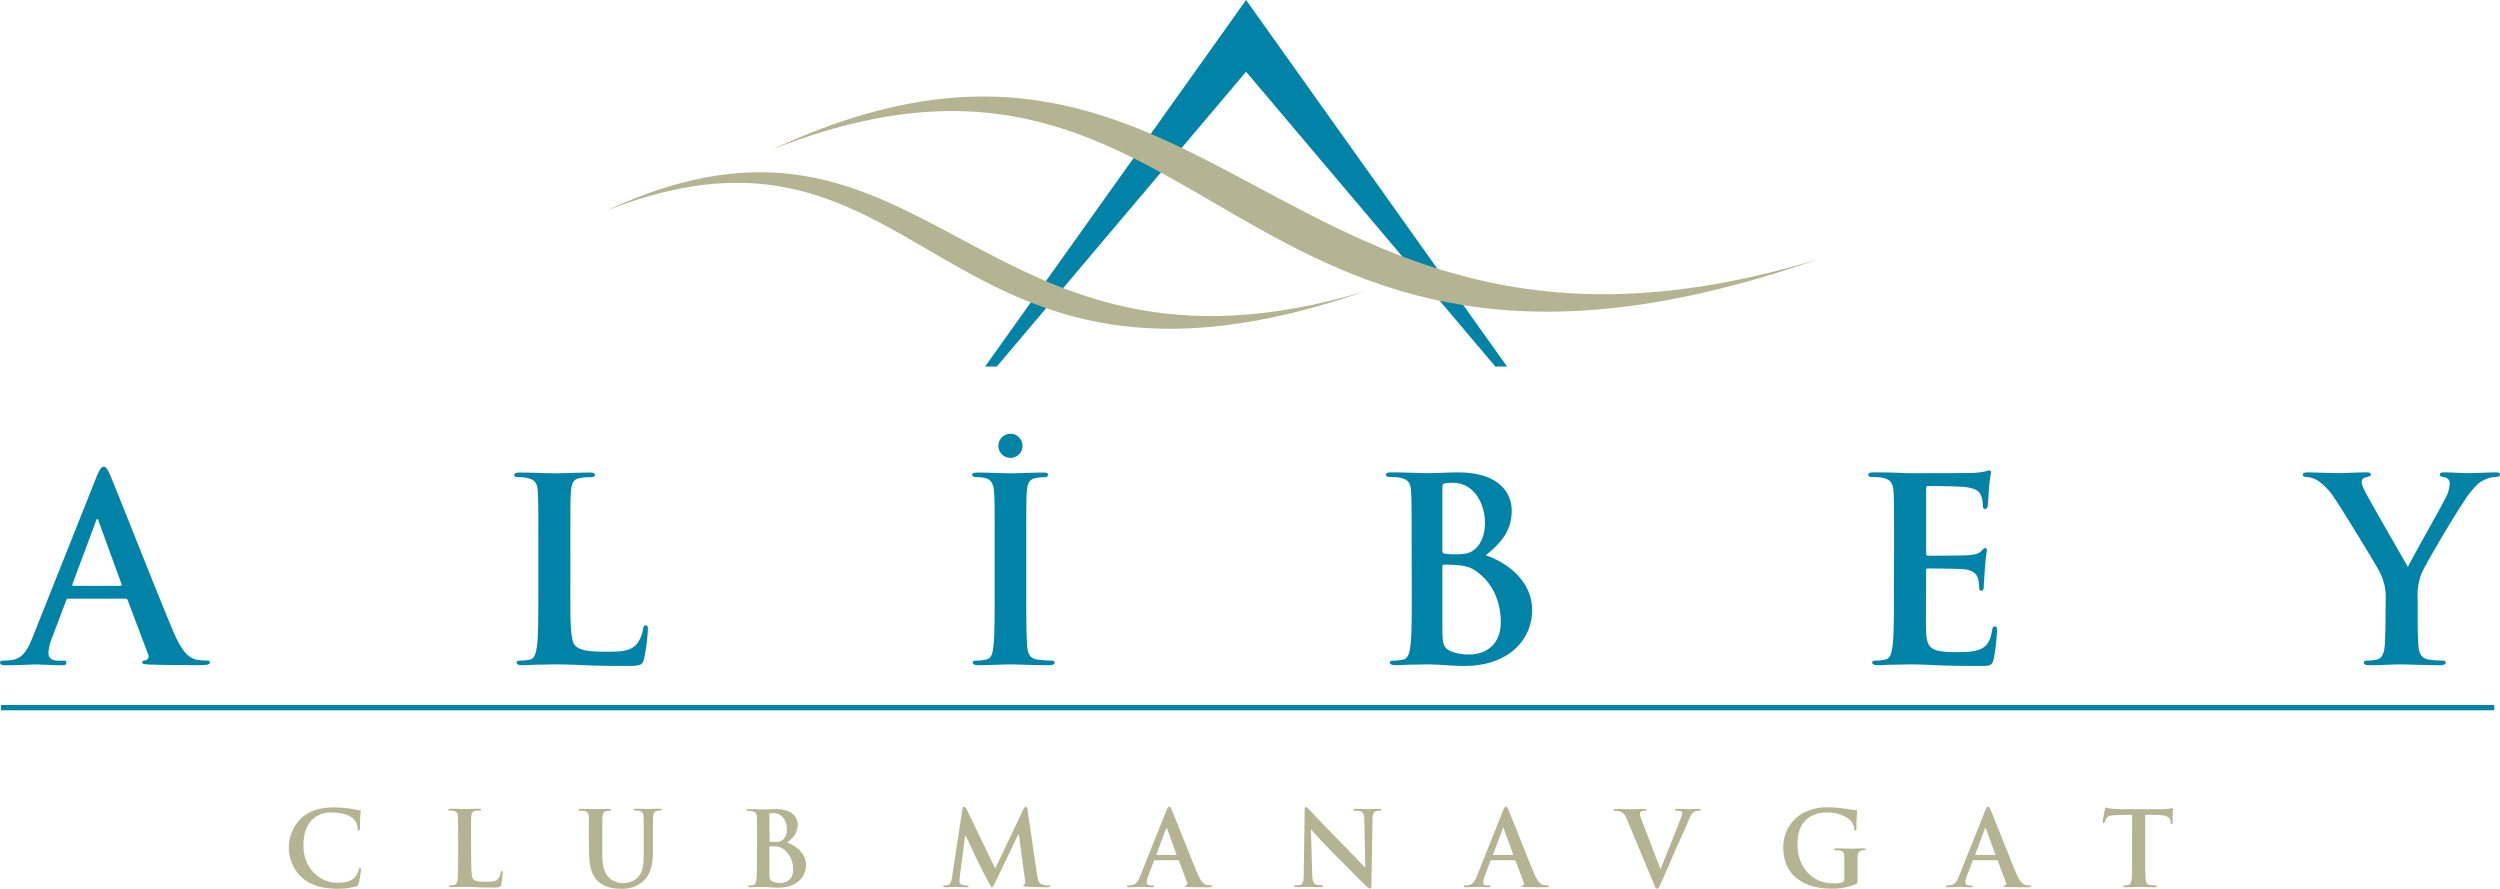
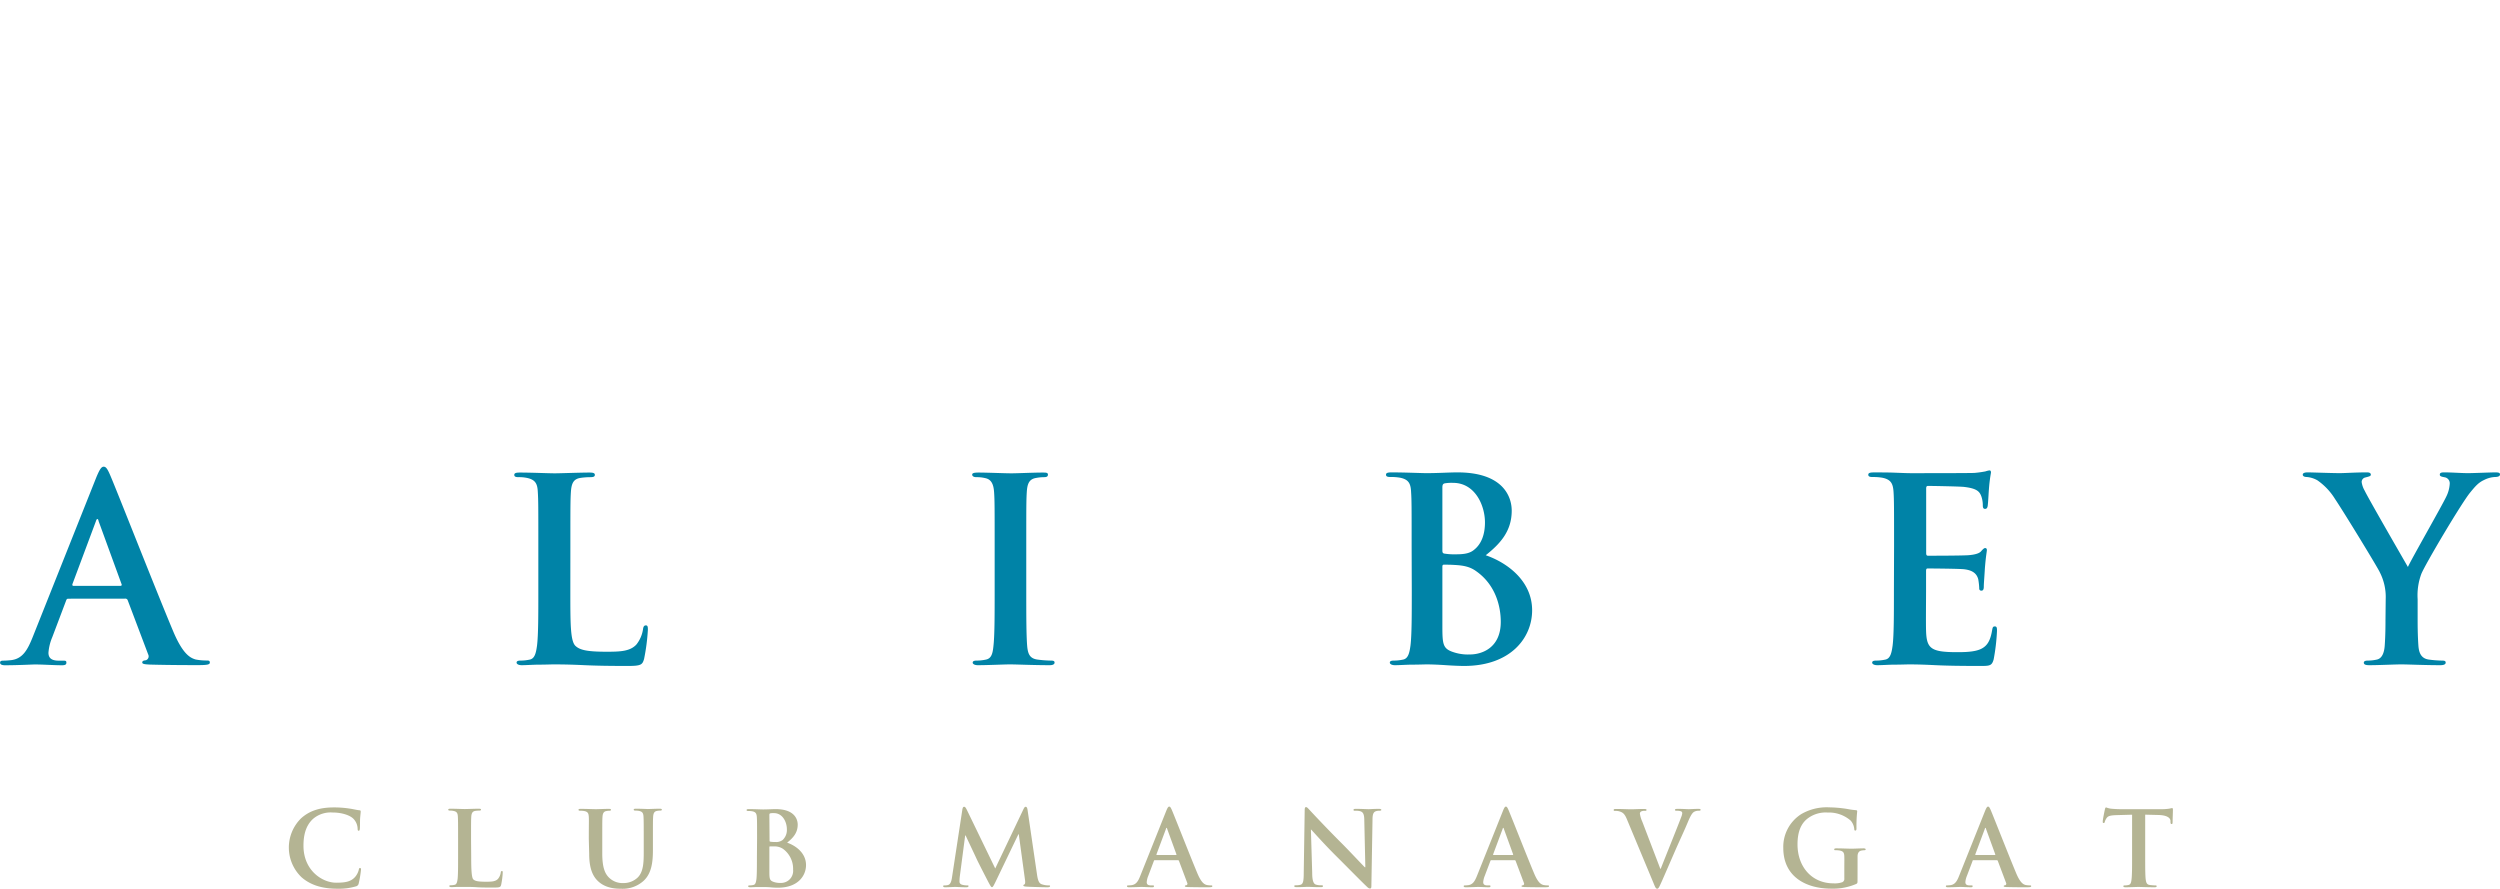
<svg xmlns="http://www.w3.org/2000/svg" viewBox="0 0 694.46 246.87">
  <defs>
    <style>.cls-1,.cls-3{fill:#0083a7}.cls-1,.cls-2{fill-rule:evenodd}.cls-2{fill:#b4b493}</style>
  </defs>
  <g id="Layer_2" data-name="Layer 2">
    <g id="Layer_1-2" data-name="Layer 1">
-       <path class="cls-1" d="m346.14 0 72.48 101.81h-3.24l-69.24-81.89-69.24 81.89h-3.24L346.14 0z" />
-       <path class="cls-2" d="M504.77 72.09C355 117.59 338.24-16.08 214.62 41.47 338.1-7.07 339.37 129.86 504.77 72.09Z" />
-       <path class="cls-2" d="M379.57 80.79c-109 33.11-121.17-64.16-211.13-22.28 89.85-35.32 90.78 64.31 211.13 22.28Z" />
-       <path class="cls-3" d="M.3 195.83h692.57v1.48H.3z" />
      <path class="cls-1" d="M20.4 162.74c-.28 0-.35-.21-.28-.49l6.51-17.43c.08-.28.22-.64.43-.64s.28.36.35.64l6.38 17.5c.07.21 0 .42-.35.42Zm14.38 3.55a.68.68 0 0 1 .71.49l5.67 15a1.16 1.16 0 0 1-.64 1.63c-.71.07-1 .21-1 .64s.85.49 2.12.56c5.67.15 10.84.15 13.39.15s3.26-.15 3.26-.71-.36-.57-.92-.57a15.75 15.75 0 0 1-3-.28c-1.49-.43-3.54-1.41-6.23-7.76-4.53-10.73-15.87-39.63-17.57-43.53-.71-1.63-1.13-2.27-1.77-2.27s-1.13.78-2 2.84L9.07 177c-1.42 3.54-2.77 6-6 6.38a21.8 21.8 0 0 1-2.2.14c-.57 0-.85.14-.85.57s.43.71 1.35.71c3.68 0 7.57-.22 8.35-.22 2.2 0 5.25.22 7.51.22.78 0 1.21-.15 1.21-.71s-.22-.57-1.07-.57h-1.08c-2.19 0-2.83-.92-2.83-2.2a13.67 13.67 0 0 1 1.06-4.32l3.83-10.13c.14-.42.28-.56.63-.56Zm123.66-14.53c0-10.76 0-12.75.14-15 .15-2.48.71-3.69 2.63-4a19 19 0 0 1 2.76-.21c.85 0 1.27-.14 1.27-.64s-.49-.64-1.48-.64c-2.77 0-7.94.21-9.64.21-1.91 0-6.37-.21-9.7-.21-1.07 0-1.56.14-1.56.64s.42.64 1.2.64a10.69 10.69 0 0 1 2.34.21c2.34.5 2.91 1.63 3 4 .14 2.26.14 4.25.14 15v12.47c0 6.52 0 12.12-.36 15.09-.28 2.05-.63 3.61-2 3.9a11.73 11.73 0 0 1-2.55.28c-.85 0-1.13.21-1.13.57s.49.71 1.41.71c1.42 0 3.26-.15 4.89-.15s3.26-.07 4-.07c2.9 0 5.45.07 8.64.22s6.87.21 12 .21c3.69 0 4-.36 4.47-1.92a56.62 56.62 0 0 0 1.06-8.14c0-.85-.07-1.21-.57-1.21s-.71.43-.78 1.07a8.89 8.89 0 0 1-1.84 4.25c-1.77 1.91-4.53 2-8.29 2-5.52 0-7.37-.5-8.57-1.56-1.49-1.27-1.49-6.16-1.49-15.23Zm117.86 12.47c0 6.87 0 12.47-.36 15.44-.21 2.06-.64 3.26-2.05 3.55a11.73 11.73 0 0 1-2.55.28c-.85 0-1.14.21-1.14.57s.5.71 1.42.71c2.83 0 7.3-.22 8.93-.22 1.91 0 6.37.22 11.05.22.78 0 1.34-.22 1.34-.71s-.35-.57-1.13-.57a30.16 30.16 0 0 1-3.61-.28c-2.13-.29-2.62-1.56-2.84-3.47-.28-3.05-.28-8.65-.28-15.52v-12.47c0-10.76 0-12.75.14-15 .14-2.48.71-3.69 2.62-4a12.15 12.15 0 0 1 2.13-.21c.71 0 1.13-.14 1.13-.71s-.56-.57-1.49-.57c-2.69 0-6.87.21-8.64.21-2.05 0-6.52-.21-9.21-.21-1.13 0-1.7.14-1.7.57s.43.71 1.14.71a10.18 10.18 0 0 1 2.55.28c1.55.35 2.26 1.56 2.4 4 .15 2.26.15 4.25.15 15Zm140.59 8.5c0 7.37-5.39 9.07-8.57 9.07a12.73 12.73 0 0 1-5.17-.85c-2.27-.92-2.48-2.13-2.48-6.8v-16.79c0-.35.14-.5.42-.5 1.06 0 1.77 0 3.05.08 2.76.14 4.39.63 5.88 1.7 5.38 3.75 6.87 9.7 6.87 14.09Zm-16.22-37.26c0-.78.14-1.06.63-1.2a11.65 11.65 0 0 1 2.34-.14c6.09 0 8.86 6.23 8.86 11 0 3.47-1.07 6-2.91 7.5-1.2 1.07-2.76 1.35-5.1 1.35a17.52 17.52 0 0 1-3.33-.21c-.28-.07-.49-.21-.49-.78Zm-8.5 28.76c0 6.52 0 12.12-.36 15.09-.28 2.05-.64 3.61-2.05 3.9a11.73 11.73 0 0 1-2.55.28c-.85 0-1.14.21-1.14.57s.5.71 1.42.71c1.42 0 3.26-.15 4.89-.15s3.26-.07 4-.07c1.06 0 3.18.07 5.31.22s4.11.21 5 .21c13 0 18.91-7.87 18.91-15.45 0-8.28-7.08-13.31-12.89-15.3 3.9-3.11 7.22-6.58 7.22-12.39 0-3.76-2.26-10.63-15.08-10.63-2.41 0-5.17.21-8.65.21-1.41 0-5.88-.21-9.63-.21-1.06 0-1.56.14-1.56.64s.43.64 1.21.64a14.75 14.75 0 0 1 2.76.21c2.34.5 2.9 1.63 3 4 .15 2.26.15 4.25.15 15Zm133.93 0c0 6.52 0 12.12-.36 15.09-.28 2.05-.63 3.61-2 3.9a11.73 11.73 0 0 1-2.55.28c-.85 0-1.13.21-1.13.57s.49.71 1.41.71c1.42 0 3.26-.15 4.89-.15s3.26-.07 4-.07c2.12 0 4.32.07 7.37.22s6.94.21 12.25.21c2.69 0 3.33 0 3.83-1.84a56.31 56.31 0 0 0 .92-7.87c0-.71 0-1.27-.57-1.27s-.64.28-.78 1.06c-.49 2.9-1.34 4.39-3.19 5.24s-4.81.85-6.65.85c-7.23 0-8.36-1.06-8.51-5.95-.07-2.05 0-8.57 0-11v-5.59c0-.43.08-.71.43-.71 1.7 0 8.71.07 10.06.21 2.62.28 3.61 1.35 4 2.76a18.81 18.81 0 0 1 .28 2.55.56.56 0 0 0 .64.64c.63 0 .63-.78.63-1.35s.22-3.32.29-4.74c.28-3.61.56-4.75.56-5.17s-.21-.57-.49-.57-.64.35-1.14.92-1.7.92-3.4 1.06-9.77.15-11.33.15c-.42 0-.5-.29-.5-.78v-17.91c0-.49.15-.7.5-.7 1.42 0 8.85.14 10.06.28 3.54.42 4.25 1.28 4.74 2.55a7.46 7.46 0 0 1 .43 2.55c0 .64.14 1 .64 1s.64-.42.71-.78c.14-.85.28-4 .35-4.67a44.25 44.25 0 0 1 .57-4.61c0-.35-.07-.63-.43-.63a6.66 6.66 0 0 0-1.13.28 28.66 28.66 0 0 1-3.05.42c-1.34.07-15.44.07-17.71.07-1 0-2.62-.07-4.46-.14s-3.82-.07-5.74-.07c-1.06 0-1.56.14-1.56.64s.43.64 1.21.64a14.75 14.75 0 0 1 2.76.21c2.34.5 2.91 1.63 3.05 4 .14 2.26.14 4.25.14 15Zm136.55 8.01c0 1.13 0 4.11-.21 7.08-.14 2.05-.78 3.61-2.2 3.9a11.38 11.38 0 0 1-2.47.28c-.78 0-1.14.21-1.14.57 0 .56.57.71 1.56.71 2.62 0 7.08-.22 8.85-.22 1.92 0 6.38.22 10.84.22.92 0 1.49-.22 1.49-.71s-.35-.57-1.13-.57a30 30 0 0 1-3.54-.28c-2.13-.29-2.77-1.85-2.91-3.9-.21-3-.21-5.95-.21-7.08v-5.81a17 17 0 0 1 1.06-7.09c1.28-3 11.19-19.69 13.53-22.52 1.56-1.91 2.34-2.76 3.83-3.47a7.56 7.56 0 0 1 3.11-.85c.78 0 1.35-.22 1.35-.71s-.5-.57-1.28-.57c-1.34 0-6 .21-7.58.21-2.05 0-4.32-.21-6.65-.21-.85 0-1.21.14-1.21.64s.64.57 1.28.71a1.69 1.69 0 0 1 1.48 1.77 9.19 9.19 0 0 1-1 3.68c-1 2.2-9.92 17.78-10.62 19.48-1.14-2-11-19.05-12-21.18a6.63 6.63 0 0 1-.85-2.41 1.28 1.28 0 0 1 1-1.27c1.06-.28 1.55-.36 1.55-.78s-.35-.64-1.06-.64c-3.19 0-6.09.21-7.58.21-2.33 0-7.65-.21-8.92-.21-.85 0-1.35.21-1.35.64s.5.64 1.06.64a7.16 7.16 0 0 1 3 .92 17.4 17.4 0 0 1 4.89 5.17c2.48 3.68 12 19.27 12.46 20.4a15 15 0 0 1 1.63 7.44Z" />
-       <path class="cls-3" d="M277.34 123.85a3.35 3.35 0 1 1 3.34 3.34 3.34 3.34 0 0 1-3.34-3.34Z" />
      <path class="cls-2" d="M93.71 246.87a16.72 16.72 0 0 0 5.19-.66 1 1 0 0 0 .75-.84 28.41 28.41 0 0 0 .63-3.83c0-.23-.06-.43-.26-.43s-.29.11-.37.57a4.91 4.91 0 0 1-1 1.91c-1.16 1.32-2.71 1.61-5.27 1.61-3.86 0-9.08-3.4-9.08-10.26 0-2.79.55-5.53 2.65-7.46a7.53 7.53 0 0 1 5.42-1.78c2.65 0 4.89.78 5.84 1.78a4.14 4.14 0 0 1 1.13 2.66c0 .4.06.63.29.63s.31-.23.34-.66c.06-.58 0-2.16.09-3.12s.14-1.35.14-1.58-.11-.32-.43-.34c-.86-.09-1.79-.35-2.88-.49a27.55 27.55 0 0 0-4.18-.29c-4.29 0-7 1.15-9.1 3.05a11.41 11.41 0 0 0 .2 16.39c2.64 2.27 5.96 3.14 9.9 3.14ZM130.85 233c0-4.37 0-5.18.06-6.1s.29-1.5 1.07-1.64a7.24 7.24 0 0 1 1.12-.09c.34 0 .52-.06.52-.26s-.2-.26-.61-.26c-1.12 0-3.22.09-3.91.09s-2.6-.09-3.95-.09c-.43 0-.63.06-.63.26s.17.26.49.26a4.19 4.19 0 0 1 .95.09c1 .2 1.18.66 1.23 1.64s.06 1.73.06 6.1v5.07c0 2.65 0 4.93-.14 6.14-.12.83-.26 1.47-.84 1.58a4.47 4.47 0 0 1-1 .12c-.35 0-.47.08-.47.23s.21.29.58.29c.58 0 1.33-.06 2-.06h1.64c1.18 0 2.22 0 3.51.09s2.8.08 4.87.08c1.5 0 1.64-.14 1.82-.78a22.57 22.57 0 0 0 .43-3.31c0-.34 0-.49-.23-.49s-.29.18-.32.44a3.58 3.58 0 0 1-.75 1.72c-.72.78-1.84.81-3.37.81-2.24 0-3-.2-3.48-.63s-.61-2.51-.61-6.2Zm32.82 4.25c0 4.18 1.1 6.31 2.57 7.63 2.1 1.9 4.86 2 6.39 2a8.62 8.62 0 0 0 6-2.07c2.42-2.08 2.74-5.48 2.74-8.67V233c0-4.37 0-5.18.06-6.1s.28-1.5 1.06-1.64a4.22 4.22 0 0 1 .84-.09c.34 0 .52-.06.52-.26s-.21-.26-.61-.26c-1.12 0-2.94.09-3.28.09 0 0-1.85-.09-3.32-.09-.4 0-.6.06-.6.26s.17.26.49.26a5.37 5.37 0 0 1 1 .09c.95.2 1.18.66 1.23 1.64s.06 1.73.06 6.1v3.6c0 3-.08 5.56-1.67 7.15a5.64 5.64 0 0 1-4 1.55 5.3 5.3 0 0 1-3.6-1.18c-1.42-1.15-2.25-2.91-2.25-7.08v-4c0-4.37 0-5.18.06-6.1s.29-1.5 1.06-1.64a4.22 4.22 0 0 1 .84-.09c.29 0 .46-.06.46-.26s-.2-.26-.63-.26c-1 0-2.86.09-3.55.09-.86 0-2.68-.09-4.2-.09-.44 0-.64.06-.64.26s.18.26.49.26a5.72 5.72 0 0 1 1.13.09c1 .2 1.18.66 1.24 1.64s0 1.73 0 6.1Zm56.64 4.32a3.35 3.35 0 0 1-3.48 3.69 5.16 5.16 0 0 1-2.11-.35c-.92-.37-1-.86-1-2.76v-6.83c0-.14.05-.2.17-.2h1.24a4.11 4.11 0 0 1 2.39.69 6.84 6.84 0 0 1 2.79 5.76Zm-6.59-15.15c0-.32.05-.43.26-.49a4.41 4.41 0 0 1 1-.06c2.47 0 3.6 2.54 3.6 4.47a3.79 3.79 0 0 1-1.18 3 3 3 0 0 1-2.08.55 6.74 6.74 0 0 1-1.35-.09c-.12 0-.2-.09-.2-.32Zm-3.46 11.69c0 2.65 0 4.93-.14 6.14-.12.83-.26 1.47-.84 1.58a4.5 4.5 0 0 1-1 .12c-.34 0-.46.08-.46.23s.2.29.58.29c.58 0 1.32-.06 2-.06h1.64c.32 0 1.29 0 2.16.09s1.67.08 2 .08c5.3 0 7.7-3.19 7.7-6.28 0-3.37-2.88-5.41-5.25-6.22 1.59-1.27 2.94-2.68 2.94-5 0-1.53-.92-4.32-6.13-4.32-1 0-2.11.09-3.52.09-.57 0-2.39-.09-3.92-.09-.43 0-.63.06-.63.26s.17.26.49.26a5.68 5.68 0 0 1 1.12.09c.95.2 1.18.66 1.24 1.64s.06 1.73.06 6.1Zm54.21 5.48c-.14 1-.37 2.1-1.18 2.27a3.52 3.52 0 0 1-.86.09c-.29 0-.46.06-.46.2s.23.32.52.32c.92 0 2.3-.09 2.85-.09s1.81.09 3 .09c.43 0 .69-.06.69-.32s-.2-.2-.43-.2a5.35 5.35 0 0 1-1.21-.15c-.49-.11-.86-.37-.86-.92a13.14 13.14 0 0 1 .08-1.35l1.5-11.46h.12c1 2.16 2.73 5.78 3 6.39.35.81 2.62 5.21 3.31 6.54.47.86.75 1.44 1 1.44s.41-.26 1.07-1.62l6.28-13.07h.11l1.73 12.67c.12.81 0 1.18-.14 1.24s-.32.17-.32.32.17.26.84.31c1.15.09 5.12.18 5.84.18.41 0 .75-.09.75-.32s-.2-.2-.46-.2a5.81 5.81 0 0 1-1.79-.29c-.86-.26-1.15-1.09-1.41-2.91l-2.6-17.75c-.08-.6-.26-.89-.52-.89s-.4.23-.63.69l-7.83 16.45-7.87-16.25c-.37-.75-.54-.89-.78-.89s-.4.26-.48.75Zm56.89-6.08c-.11 0-.14-.09-.11-.2l2.65-7.09c0-.11.08-.26.17-.26s.11.15.14.26l2.59 7.12c0 .08 0 .17-.14.17Zm5.85 1.44a.29.29 0 0 1 .29.2l2.3 6.11a.47.47 0 0 1-.26.66c-.29 0-.4.09-.4.26s.34.2.86.23c2.31.06 4.41.06 5.45.06s1.32-.06 1.32-.29-.14-.23-.37-.23a6 6 0 0 1-1.21-.12c-.61-.17-1.44-.57-2.54-3.15-1.84-4.36-6.45-16.12-7.14-17.7-.29-.66-.46-.92-.72-.92s-.46.31-.81 1.15l-7.23 18.09c-.57 1.44-1.12 2.42-2.45 2.59a8.3 8.3 0 0 1-.89.06c-.23 0-.35.06-.35.23s.18.29.55.29c1.5 0 3.08-.09 3.4-.09.89 0 2.13.09 3.05.09.32 0 .49-.06.49-.29s-.08-.23-.43-.23h-.43c-.89 0-1.15-.38-1.15-.9a5.52 5.52 0 0 1 .43-1.75l1.55-4.12c.06-.17.12-.23.26-.23Zm36.94-8.5h.08c.52.55 3.72 4.15 6.85 7.26s6.68 6.74 8.49 8.47c.32.32.66.63 1 .63s.38-.26.38-.89l.31-18.18c0-1.61.26-2.21 1.07-2.44a3 3 0 0 1 .86-.09c.35 0 .52-.09.52-.26s-.29-.26-.66-.26c-1.41 0-2.51.09-2.82.09-.61 0-2-.09-3.49-.09-.43 0-.75 0-.75.26s.12.26.46.26a4.77 4.77 0 0 1 1.53.17c.69.29 1 .84 1 2.59l.29 12.94h-.15c-.49-.46-4.37-4.61-6.33-6.57-4.2-4.18-8.58-8.87-8.92-9.25-.5-.51-.76-.89-1.08-.89s-.37.4-.37 1l-.26 17c0 2.51-.15 3.34-.89 3.57a5 5 0 0 1-1.3.15c-.29 0-.46.06-.46.23s.26.29.63.29c1.5 0 2.86-.09 3.12-.09.55 0 1.7.09 3.57.09.41 0 .67-.06.67-.29s-.18-.23-.49-.23a4.67 4.67 0 0 1-1.5-.2c-.57-.21-1-.95-1-3.2Zm50.74 7.06c-.12 0-.15-.09-.12-.2l2.65-7.09c0-.11.09-.26.17-.26s.12.15.15.26l2.59 7.12c0 .08 0 .17-.15.17Zm5.84 1.44a.28.28 0 0 1 .29.2l2.3 6.11a.46.46 0 0 1-.25.66c-.29 0-.41.09-.41.26s.35.2.87.23c2.3.06 4.4.06 5.44.06s1.32-.06 1.32-.29-.14-.23-.37-.23a6 6 0 0 1-1.21-.12c-.6-.17-1.44-.57-2.53-3.15-1.85-4.36-6.46-16.12-7.15-17.7-.29-.66-.46-.92-.72-.92s-.46.31-.8 1.15l-7.23 18.09c-.58 1.44-1.13 2.42-2.45 2.59a8.48 8.48 0 0 1-.89.06c-.24 0-.35.06-.35.23s.17.29.55.29c1.49 0 3.08-.09 3.4-.09.89 0 2.13.09 3 .09.32 0 .49-.06.49-.29s-.09-.23-.43-.23h-.44c-.89 0-1.15-.38-1.15-.9a5.81 5.81 0 0 1 .43-1.75l1.56-4.12c.06-.17.11-.23.26-.23Zm38.51 6.16c.55 1.36.72 1.76 1.1 1.76s.57-.46 1.32-2.13c.64-1.44 2-4.58 3.83-8.79 1.56-3.54 2.34-5.1 3.46-7.8.78-1.85 1.21-2.34 1.58-2.6a2.54 2.54 0 0 1 1.41-.34c.29 0 .47-.06.47-.26s-.23-.26-.61-.26c-.86 0-2.22.09-2.71.09s-1.58-.09-3-.09c-.55 0-.81.06-.81.29s.23.23.49.23a3.94 3.94 0 0 1 1.15.14.56.56 0 0 1 .38.55 3.73 3.73 0 0 1-.3 1.1c-.69 1.9-4.44 11.17-5.68 14.34h-.11l-5-13.08a8.37 8.37 0 0 1-.67-2.21.7.7 0 0 1 .29-.61 2.08 2.08 0 0 1 1.12-.2c.26 0 .44-.06.44-.26s-.32-.26-.67-.26c-1.44 0-2.82.09-3.54.09-1 0-2.65-.09-4.18-.09-.43 0-.74 0-.74.26s.08.26.34.26a4.62 4.62 0 0 1 1.12.11c1 .29 1.53.61 2.19 2.19Zm56.76-3.74v-3.46c0-.87.32-1.5 1.1-1.64a4.23 4.23 0 0 1 .78-.09c.2 0 .37-.05.37-.23s-.2-.29-.58-.29c-1 0-2.47.09-3.37.09s-2.68-.09-4.17-.09c-.41 0-.61.06-.61.29s.17.23.43.23a5.72 5.72 0 0 1 1.13.09c1 .2 1.21.66 1.24 1.64s0 2 0 3.4V244a1 1 0 0 1-.55 1.06 6.32 6.32 0 0 1-2.45.32c-6.08 0-10-4.64-10-10.83 0-3.54 1-5.7 2.65-7.06a8.27 8.27 0 0 1 5.7-1.78 9.21 9.21 0 0 1 6.42 2.24 4.07 4.07 0 0 1 1 2.4c0 .23.09.37.29.37s.32-.14.32-.6a39.22 39.22 0 0 1 .2-4.73c0-.2-.06-.32-.41-.34a20 20 0 0 1-2.27-.32 34.08 34.08 0 0 0-5.1-.46 14 14 0 0 0-7.75 1.87 10.77 10.77 0 0 0-5 9.42c0 7.95 6.25 11.29 13.31 11.29a16.3 16.3 0 0 0 6.94-1.3c.35-.2.37-.26.37-1Zm32.82-3.86c-.11 0-.14-.09-.11-.2l2.65-7.09c0-.11.08-.26.17-.26s.11.15.14.26l2.59 7.12c0 .08 0 .17-.14.17Zm5.85 1.44a.29.29 0 0 1 .29.2l2.3 6.11a.47.47 0 0 1-.26.66c-.29 0-.4.09-.4.26s.34.2.86.23c2.31.06 4.41.06 5.45.06s1.32-.06 1.32-.29-.14-.23-.37-.23a6 6 0 0 1-1.21-.12c-.61-.17-1.44-.57-2.54-3.15-1.84-4.36-6.45-16.12-7.14-17.7-.29-.66-.46-.92-.72-.92s-.46.31-.81 1.15l-7.23 18.09c-.57 1.44-1.12 2.42-2.45 2.59a8.3 8.3 0 0 1-.89.06c-.23 0-.34.06-.34.23s.17.29.54.29c1.5 0 3.08-.09 3.4-.09.89 0 2.13.09 3 .09.32 0 .49-.06.49-.29s-.08-.23-.43-.23h-.43c-.89 0-1.15-.38-1.15-.9a5.52 5.52 0 0 1 .43-1.75l1.56-4.12c0-.17.11-.23.26-.23Zm37.59-.84c0 2.65 0 4.93-.15 6.14-.08.83-.26 1.47-.83 1.58a4.57 4.57 0 0 1-1 .12c-.34 0-.46.08-.46.23s.2.29.58.29c1.15 0 3-.09 3.63-.09s2.62.09 4.52.09c.31 0 .54-.09.54-.29s-.14-.23-.46-.23a11.81 11.81 0 0 1-1.47-.12c-.86-.11-1-.75-1.12-1.55-.14-1.24-.14-3.52-.14-6.17V226.3l3.63.09c2.56.06 3.34.86 3.4 1.61v.32c0 .43.09.58.32.58s.23-.18.26-.46c0-.75.09-2.74.09-3.35 0-.43 0-.6-.23-.6s-.35.06-.78.14a13.3 13.3 0 0 1-2 .15h-11.42c-.95 0-2-.06-2.88-.15a6.07 6.07 0 0 1-1.23-.34c-.18 0-.26.17-.35.54s-.6 2.86-.6 3.32c0 .31 0 .46.25.46s.26-.12.32-.35a3.53 3.53 0 0 1 .49-1c.43-.63 1.12-.77 2.8-.83l4.29-.12Z" />
    </g>
  </g>
</svg>